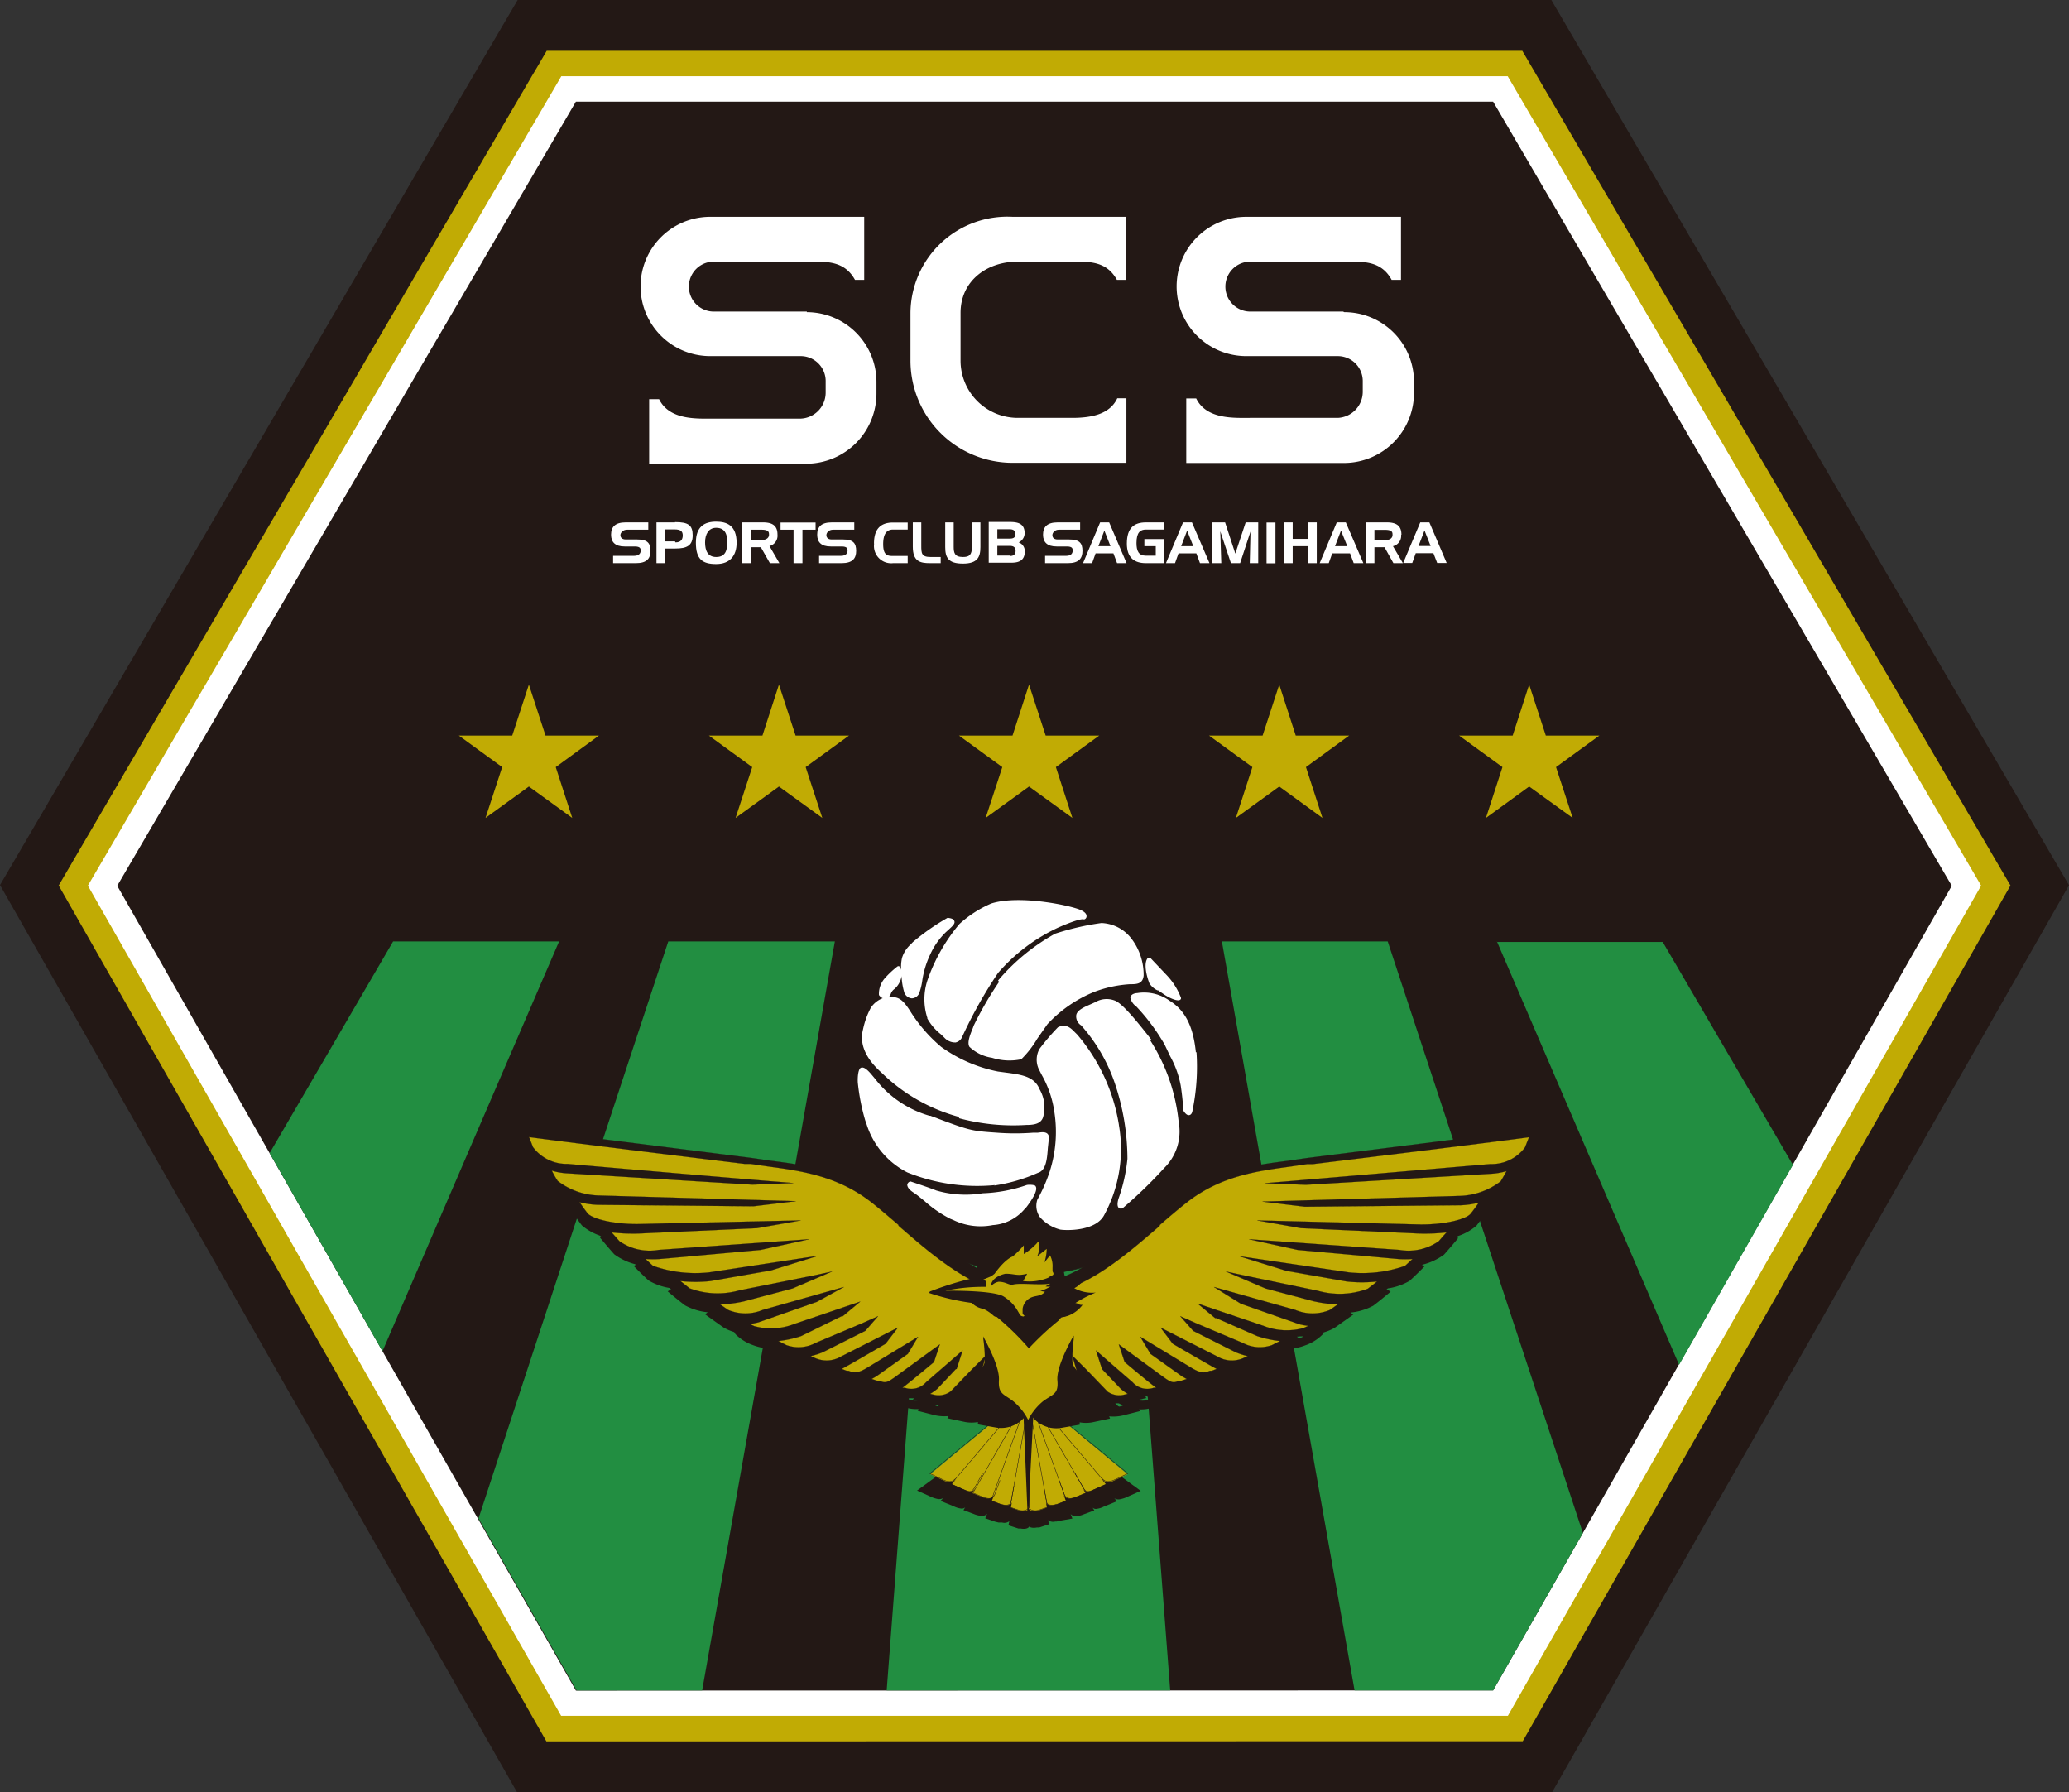
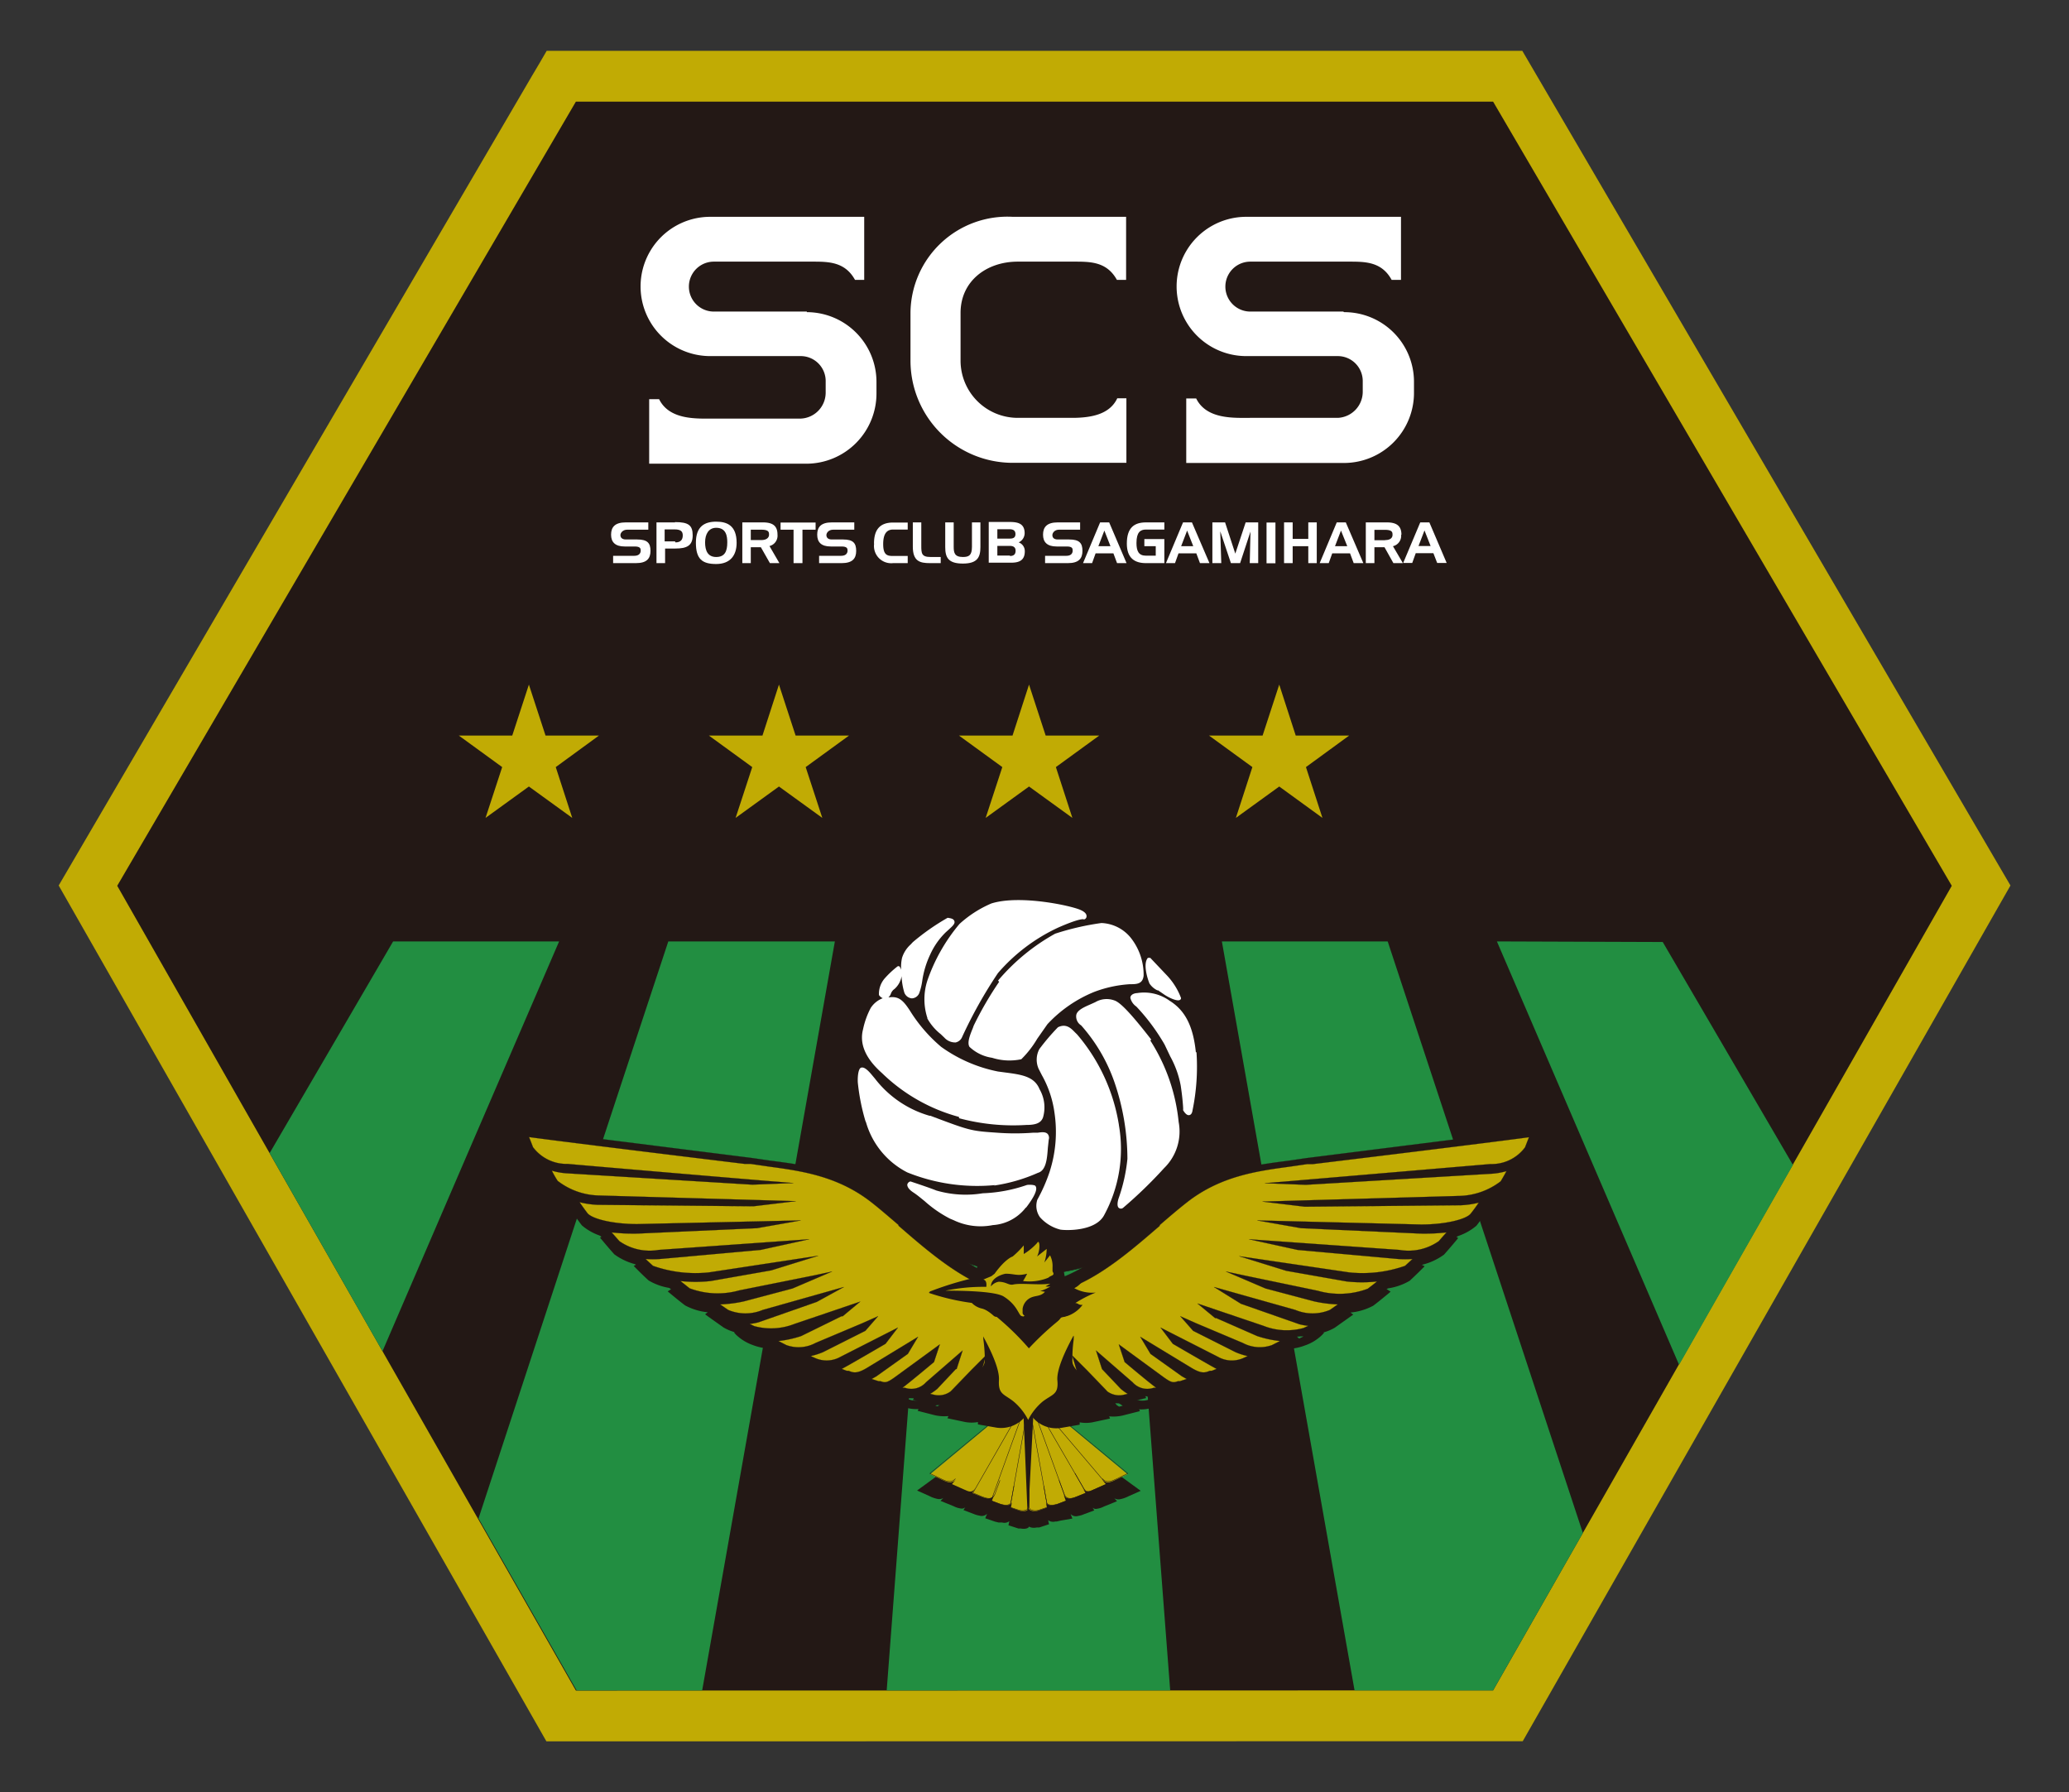
<svg xmlns="http://www.w3.org/2000/svg" viewBox="0 0 141.73 122.74">
  <rect x="0" y="0" width="141.73" height="122.74" fill="#333333" stroke="none" />
  <defs>
    <style>.cls-1{fill:#231815;}.cls-2{fill:#c1ab04;}.cls-3{fill:#fff;}.cls-4{fill:#228e41;}.cls-5,.cls-6,.cls-7,.cls-8,.cls-9{fill:none;stroke:#231815;}.cls-5{stroke-width:0.04px;}.cls-6{stroke-linecap:round;stroke-miterlimit:11;stroke-width:0.03px;}.cls-7{stroke-width:0.04px;}.cls-8{stroke-width:0.03px;}.cls-9{stroke-width:0.01px;}</style>
  </defs>
  <g id="マーク等">
-     <polyline class="cls-1" points="34.45 1.72 0 60.62 35.41 122.74 106.33 122.74 141.73 60.63 106.27 0 35.46 0 34.45 1.72" />
    <polyline class="cls-2" points="36.95 4.34 36.44 5.2 4.02 60.65 37.43 119.27 104.31 119.26 137.72 60.65 104.28 3.48 37.45 3.48 36.95 4.34" />
-     <polyline class="cls-3" points="37.95 6.08 6.02 60.66 38.44 117.52 103.29 117.52 135.71 60.66 103.28 5.22 38.45 5.22 37.95 6.08" />
    <polyline class="cls-1" points="133.7 60.67 102.28 6.96 39.45 6.96 8.03 60.67 39.45 115.79 102.28 115.78 133.7 60.67" />
    <polyline class="cls-2" points="70.49 46.89 71.63 50.38 75.3 50.38 72.33 52.54 73.46 56.02 70.49 53.87 67.52 56.02 68.66 52.54 65.69 50.38 69.36 50.38 70.49 46.89" />
    <polyline class="cls-2" points="53.36 46.89 54.5 50.38 58.16 50.38 55.19 52.54 56.33 56.02 53.36 53.87 50.39 56.02 51.53 52.54 48.56 50.38 52.23 50.38 53.36 46.89" />
    <polyline class="cls-2" points="36.23 46.89 37.37 50.38 41.03 50.38 38.07 52.54 39.2 56.02 36.23 53.87 33.26 56.02 34.4 52.54 31.43 50.38 35.09 50.38 36.23 46.89" />
    <polyline class="cls-2" points="87.63 46.89 86.49 50.38 82.82 50.38 85.79 52.54 84.66 56.02 87.63 53.87 90.59 56.02 89.46 52.54 92.42 50.38 88.76 50.38 87.63 46.89" />
-     <polyline class="cls-2" points="104.75 46.89 103.62 50.38 99.95 50.38 102.92 52.54 101.79 56.02 104.75 53.87 107.73 56.02 106.59 52.54 109.56 50.38 105.89 50.38 104.75 46.89" />
    <path class="cls-3" d="M72,74.8h-.77c-.29,0-.38-.15-.38-.3s.16-.37.46-.37h1.45v-.5H71.21c-.73,0-1,.32-1,.84s.29.81.93.81h.69c.38,0,.41.14.41.28s-.07.36-.45.36H70.35v.5h1.56c.74,0,1-.31,1-.84s-.21-.78-.9-.78" transform="translate(-28.35 -37.85)" />
    <path class="cls-3" d="M74.59,73.63H73.32v2.79h.59v-1h.71c.78,0,1.18-.2,1.18-.9s-.29-.91-1.21-.91m0,1.32h-.71v-.82h.68c.43,0,.56.14.56.41S75,75,74.62,75Z" transform="translate(-28.35 -37.85)" />
    <path class="cls-3" d="M77.41,73.58c-.79,0-1.39.32-1.39,1.44s.43,1.46,1.39,1.46,1.4-.59,1.4-1.45c0-1.19-.66-1.45-1.4-1.45m0,2.42c-.58,0-.76-.44-.76-1s.24-1,.76-1c.68,0,.76.56.76,1C78.17,75.61,78,76,77.41,76Z" transform="translate(-28.35 -37.85)" />
    <path class="cls-3" d="M81.61,74.47c0-.6-.32-.84-1-.84H79.2v2.79h.58V75.33h.69l.62,1.09h.65l-.68-1.17a.73.73,0,0,0,.55-.78m-1.11.37h-.72v-.71h.72c.53,0,.53.18.53.35S80.89,74.84,80.5,74.84Z" transform="translate(-28.35 -37.85)" />
    <polyline class="cls-3" points="53.47 36.28 54.36 36.28 54.36 38.57 54.97 38.57 54.97 36.28 55.87 36.28 55.87 35.79 53.47 35.79 53.47 36.28" />
    <path class="cls-3" d="M86.11,74.8h-.78c-.28,0-.37-.15-.37-.3s.15-.37.46-.37h1.45v-.5H85.33c-.74,0-1,.32-1,.84s.28.81.93.81H86c.38,0,.41.14.41.28s-.07.36-.45.36H84.46v.5H86c.74,0,1-.31,1-.84s-.21-.78-.89-.78" transform="translate(-28.35 -37.85)" />
    <path class="cls-3" d="M88.23,75.08a1.18,1.18,0,0,0,1.3,1.34h1v-.49h-1c-.39,0-.68-.05-.68-.81s.28-1,.68-1h1v-.48h-1c-1,0-1.31.6-1.31,1.45" transform="translate(-28.35 -37.85)" />
    <path class="cls-3" d="M91.46,75.16V73.63h-.58v1.66c0,1,.48,1.13,1.17,1.13h.74V76H92.1c-.63,0-.64-.25-.64-.8" transform="translate(-28.35 -37.85)" />
    <path class="cls-3" d="M94.93,75.3c0,.58-.2.7-.62.7-.57,0-.63-.29-.63-.7V73.63H93.1v1.69c0,.72.21,1.13,1.21,1.13s1.2-.44,1.2-1.13V73.63h-.58V75.3" transform="translate(-28.35 -37.85)" />
    <path class="cls-3" d="M98.13,75a.7.7,0,0,0,.41-.63c0-.72-.56-.76-1-.77H96.08v2.79h1.53c.53,0,.94-.14.94-.78a.63.63,0,0,0-.42-.61m-1.46-.9h.85q.39,0,.39.33c0,.25-.16.31-.39.31h-.85Zm.86,1.8h-.86v-.66h.86q.39,0,.39.33C97.92,75.87,97.73,75.93,97.53,75.93Z" transform="translate(-28.35 -37.85)" />
    <path class="cls-3" d="M101.58,74.8h-.77c-.29,0-.37-.15-.37-.3s.15-.37.45-.37h1.45v-.5H100.8c-.73,0-1,.32-1,.84s.29.81.93.81h.7c.38,0,.4.14.4.28s-.06.36-.44.36H99.94v.5h1.56c.74,0,1-.31,1-.84s-.21-.78-.9-.78" transform="translate(-28.35 -37.85)" />
    <path class="cls-3" d="M103.71,73.63l-1.17,2.79h.62l.24-.67h1.22l.25.67h.65l-1.19-2.79h-.62m-.12,1.63.41-1.07.42,1.07Z" transform="translate(-28.35 -37.85)" />
    <path class="cls-3" d="M105.54,75.08c0,1,.54,1.34,1.31,1.34h1.26V74.77h-1.37v.49h.78v.65h-.67c-.51,0-.65-.33-.65-.87,0-.74.27-.92.65-.92h1.26v-.49h-1.26c-.81,0-1.31.37-1.31,1.45" transform="translate(-28.35 -37.85)" />
    <path class="cls-3" d="M109.39,73.63l-1.17,2.79h.62l.24-.67h1.22l.25.67h.65L110,73.63h-.62m-.12,1.63.41-1.07.42,1.07Z" transform="translate(-28.35 -37.85)" />
    <polyline class="cls-3" points="84.62 37.92 83.92 35.78 83.05 35.78 83.05 38.57 83.66 38.57 83.59 36.39 84.32 38.57 84.95 38.57 85.66 36.41 85.61 38.57 86.19 38.57 86.19 35.78 85.33 35.78 84.62 37.92" />
    <rect class="cls-3" x="86.76" y="35.79" width="0.61" height="2.79" />
    <polyline class="cls-3" points="89.62 36.91 88.55 36.91 88.55 35.78 87.96 35.78 87.96 38.57 88.55 38.57 88.55 37.41 89.62 37.41 89.62 38.57 90.2 38.57 90.2 35.78 89.62 35.78 89.62 36.91" />
    <path class="cls-3" d="M119.92,73.63l-1.17,2.79h.62l.24-.67h1.22l.25.67h.66l-1.2-2.79h-.62m-.12,1.63.41-1.07.43,1.07Z" transform="translate(-28.35 -37.85)" />
    <path class="cls-3" d="M124.35,74.47c0-.6-.33-.84-1-.84h-1.44v2.79h.59V75.33h.69l.61,1.09h.65l-.68-1.16a.73.73,0,0,0,.56-.78m-1.11.37h-.72v-.71h.72c.52,0,.52.18.52.35S123.62,74.84,123.24,74.84Z" transform="translate(-28.35 -37.85)" />
    <path class="cls-3" d="M126.26,73.63h-.62l-1.17,2.78h.62l.24-.67h1.21l.26.67h.65l-1.19-2.79m-.74,1.63.41-1.07.42,1.07Z" transform="translate(-28.35 -37.85)" />
    <path class="cls-3" d="M83.62,59.19H77.25a1.71,1.71,0,1,1,0-3.42H84c1.09,0,2.23,0,2.92,1.25h.63V52.7H77a4.77,4.77,0,0,0,0,9.54h6.23A1.71,1.71,0,0,1,84.91,64v.74a1.78,1.78,0,0,1-1.7,1.78h-6c-1.1,0-3,.12-3.71-1.33h-.68v4.42H83.62a4.81,4.81,0,0,0,4.77-4.84V64a4.78,4.78,0,0,0-4.77-4.77" transform="translate(-28.35 -37.85)" />
    <path class="cls-3" d="M104.88,65.14c-.54,1.14-1.88,1.31-2.95,1.33H98.07a3.92,3.92,0,0,1-3.92-3.91V59.28c0-2.16,1.76-3.51,3.92-3.51h3.87c1.1,0,2.23,0,2.92,1.25h.63V52.7H97.72a6.64,6.64,0,0,0-7,6.57v3.28a7,7,0,0,0,7,7h4.4v0h3.39V65.13h-.63" transform="translate(-28.35 -37.85)" />
    <path class="cls-3" d="M120.35,59.19H114a1.71,1.71,0,1,1,0-3.42h6.77c1.09,0,2.23,0,2.91,1.25h.64V52.7h-10.6a4.77,4.77,0,0,0,0,9.54H120a1.71,1.71,0,0,1,1.7,1.71v.74a1.79,1.79,0,0,1-1.7,1.78h-6c-1.1,0-3,.12-3.71-1.33h-.68v4.42h10.83a4.8,4.8,0,0,0,4.77-4.84V64a4.77,4.77,0,0,0-4.77-4.77" transform="translate(-28.35 -37.85)" />
    <path class="cls-4" d="M55.28,102.33l-8.46,14.5,7.73,13.57q6.12-14.22,12.1-28.07H55.28" transform="translate(-28.35 -37.85)" />
    <path class="cls-4" d="M74.13,102.33q-6.42,19.41-13,39.52l6.72,11.78h8.6q4.65-26.22,9.09-51.3H74.13" transform="translate(-28.35 -37.85)" />
-     <path class="cls-4" d="M130.89,102.33l12.48,29,7.8-13.69-8.92-15.27H130.89" transform="translate(-28.35 -37.85)" />
+     <path class="cls-4" d="M130.89,102.33l12.48,29,7.8-13.69-8.92-15.27" transform="translate(-28.35 -37.85)" />
    <path class="cls-4" d="M112.05,102.33q4.44,25.08,9.09,51.3h9.49l6.15-10.78-13.37-40.52H112.05" transform="translate(-28.35 -37.85)" />
    <path class="cls-4" d="M93,102.33q-1.92,25.15-3.91,51.3h19.42q-2-26.22-3.92-51.3H93" transform="translate(-28.35 -37.85)" />
    <path class="cls-1" d="M112,112.6A12.95,12.95,0,1,1,99,99.23,13.16,13.16,0,0,1,112,112.6" transform="translate(-28.35 -37.85)" />
    <path class="cls-5" d="M112,112.6A12.95,12.95,0,1,1,99,99.23,13.16,13.16,0,0,1,112,112.6Z" transform="translate(-28.35 -37.85)" />
    <path class="cls-1" d="M110.78,109.9a5.5,5.5,0,0,0-1.2-3.24.66.66,0,0,0,.18-.49,4.77,4.77,0,0,0-1.09-1.89s-1.11-1.17-1.11-1.17l-.45-.19L107,103a4.05,4.05,0,0,0-.69-1.2,3.23,3.23,0,0,0-2.35-1.13h-.13l-.52.09a1.1,1.1,0,0,0,0-.18,1,1,0,0,0-.66-.84c-.65-.32-4.39-1.16-6.52-.49A10.14,10.14,0,0,0,94,100.49a1.21,1.21,0,0,0-.59-.25l-.19,0-.24.11a16.15,16.15,0,0,0-2.48,1.75l-.14.17a2.52,2.52,0,0,0-.71,1.1s0,.13,0,.28l-.11,0-1,.93a2.12,2.12,0,0,0-.49,1.43s0,0,0,.06v.08a2.14,2.14,0,0,0-.48.52,7,7,0,0,0-.59,1.61,2.47,2.47,0,0,0-.09.85,3.29,3.29,0,0,0,.42,1.36.42.42,0,0,0-.18,0c-.6.24-.56,1-.53,1.51a13.13,13.13,0,0,0,.55,2.79l0,.13a6.21,6.21,0,0,0,3,3.62.79.79,0,0,0-.15.35.33.33,0,0,0,0,.14,1.2,1.2,0,0,0,.63.87l.73.57a7.89,7.89,0,0,0,1.89,1.28l.23.1a4.88,4.88,0,0,0,2.86.39c.14.6.92.7,1.5.72l2.06-.07.09,0a.88.88,0,0,0,.48-.39,2.48,2.48,0,0,0,.39.1s2.69.31,3.54-1.25l.21-.41,0,0a.74.74,0,0,0,.88,0,31.57,31.57,0,0,0,2.91-2.82,4.13,4.13,0,0,0,1.21-3.4.49.49,0,0,0,.17,0,.79.79,0,0,0,.66-.72,15.69,15.69,0,0,0,.28-4.16" transform="translate(-28.35 -37.85)" />
    <path class="cls-1" d="M105.25,106.11a1.19,1.19,0,0,0-.32-.18l.39-.08a1.47,1.47,0,0,0-.06.14v.12" transform="translate(-28.35 -37.85)" />
    <path class="cls-1" d="M94.24,109.62a.54.54,0,0,0,.08.21l.05.07-.34-.19a.6.6,0,0,0,.21-.09" transform="translate(-28.35 -37.85)" />
    <path class="cls-1" d="M98.83,110.7a2.47,2.47,0,0,0,.13.48,3.75,3.75,0,0,0-.62-.2.84.84,0,0,0,.29-.12.94.94,0,0,0,.2-.16" transform="translate(-28.35 -37.85)" />
    <path class="cls-1" d="M100.09,114.87V115l-.06,0,.06-.07" transform="translate(-28.35 -37.85)" />
    <path class="cls-1" d="M101.55,107.66a.65.65,0,0,0-.21,0l.2-.15a.62.62,0,0,0,0,.19" transform="translate(-28.35 -37.85)" />
    <path class="cls-1" d="M91.2,106.94l-.1-.15a.86.86,0,0,1-.07-.1l.15,0v0a2.13,2.13,0,0,0,0,.27" transform="translate(-28.35 -37.85)" />
    <path class="cls-3" d="M91.87,107.6a3.59,3.59,0,0,0,.92,1.08l.25.24a1,1,0,0,0,.77.33.62.62,0,0,0,.45-.38,31.32,31.32,0,0,1,2.45-4.37,12.26,12.26,0,0,1,4.11-3.11c1.45-.64,1.72-.58,1.74-.58a.1.1,0,0,0,.09,0,.22.22,0,0,0,.13-.22c0-.14-.12-.28-.38-.4-.58-.29-4.17-1.08-6.14-.46h0a7.77,7.77,0,0,0-2.18,1.4A12.17,12.17,0,0,0,91.88,105a4.14,4.14,0,0,0,0,2.58" transform="translate(-28.35 -37.85)" />
    <path class="cls-3" d="M96.79,105.1a23.56,23.56,0,0,0-1.74,3l-.06.17c-.2.48-.4,1-.23,1.28a2.85,2.85,0,0,0,1.55.75,3.92,3.92,0,0,0,2,.1,6.78,6.78,0,0,0,1.09-1.4l.7-1a9,9,0,0,1,3.2-2.21,8.31,8.31,0,0,1,2.45-.53h0c.45,0,.88,0,.94-.59a4.08,4.08,0,0,0-.89-2.6,2.72,2.72,0,0,0-2-1h0a18.18,18.18,0,0,0-3.17.73,14,14,0,0,0-3.91,3.21" transform="translate(-28.35 -37.85)" />
    <path class="cls-3" d="M107.68,105.68l.38.26c.32.23.92.51,1.11.4a.13.13,0,0,0,.08-.14,4.62,4.62,0,0,0-1-1.58l-1.1-1.16a.16.16,0,0,0-.09,0,.11.11,0,0,0-.08,0c-.36.41,0,1.49.11,1.75a1.34,1.34,0,0,0,.54.47" transform="translate(-28.35 -37.85)" />
    <path class="cls-3" d="M110.27,109.94c-.18-1.79-.73-2.88-1.79-3.54a3,3,0,0,0-2.24-.53h0c-.1,0-.39.05-.45.26a.16.16,0,0,0,0,.1,1,1,0,0,0,.4.56,13.79,13.79,0,0,1,1.94,2.61l.38.8a6.64,6.64,0,0,1,.72,2c.1.66.14,1.13.16,1.41s0,.26,0,.27h0a.06.06,0,0,0,0,0c.05.09.22.37.41.35s.23-.25.24-.33a14.76,14.76,0,0,0,.27-4" transform="translate(-28.35 -37.85)" />
    <path class="cls-3" d="M107.21,109.05c-1.39-1.79-2.13-2.56-2.53-2.68a1.53,1.53,0,0,0-1.3.12l-.31.14c-.43.19-1,.42-1,.81a.72.72,0,0,0,.34.64,11.53,11.53,0,0,1,2.26,3.83,16.27,16.27,0,0,1,.91,5.31,11.52,11.52,0,0,1-.59,2.67c-.06.16-.16.56,0,.69a.23.23,0,0,0,.29,0,30.31,30.31,0,0,0,2.81-2.72l0,0a3.5,3.5,0,0,0,1-3.16,12.66,12.66,0,0,0-1.94-5.58" transform="translate(-28.35 -37.85)" />
    <path class="cls-3" d="M105,114.92a12.57,12.57,0,0,0-2.85-6.2l-.17-.17c-.28-.29-.61-.61-1.16-.34l0,0a15.08,15.08,0,0,0-1.27,1.49,1.54,1.54,0,0,0-.05,1.36l.22.43a7.2,7.2,0,0,1,.86,2.55,8.87,8.87,0,0,1-.33,4.07,11.4,11.4,0,0,1-.84,1.91,1.34,1.34,0,0,0,.18,1.2,2.78,2.78,0,0,0,1.4.85c.46.07,2.43.1,3-1a9.48,9.48,0,0,0,1-6.19" transform="translate(-28.35 -37.85)" />
    <path class="cls-3" d="M98.64,120.56c.87-1.14.7-1.39.64-1.48s-.49-.1-.61-.06h0a10.28,10.28,0,0,1-3,.56,7.18,7.18,0,0,1-3.18-.19c-.49-.2-1.68-.59-1.74-.61a.09.09,0,0,0-.07,0,.28.28,0,0,0-.18.21c0,.16.12.34.41.53s.48.36.77.59a8.27,8.27,0,0,0,1.75,1.21l.24.1a4.29,4.29,0,0,0,2.69.34,3.11,3.11,0,0,0,2.26-1.2" transform="translate(-28.35 -37.85)" />
    <path class="cls-3" d="M96.45,119.05a11.48,11.48,0,0,0,3-.87h0c.57-.16.63-1,.68-1.71l.06-.56a.42.42,0,0,0-.07-.39c-.16-.17-.44-.12-.68-.09l-.16,0-.14,0a16.54,16.54,0,0,1-2.51,0c-1.78-.12-1.84-.14-4.55-1.16l-.06,0a7.24,7.24,0,0,1-3.74-2.55l-.26-.31c-.31-.36-.52-.49-.69-.43s-.24.54-.22,1a14.19,14.19,0,0,0,.52,2.64l.05.12a5.58,5.58,0,0,0,2.82,3.41,12.81,12.81,0,0,0,6,.87" transform="translate(-28.35 -37.85)" />
    <path class="cls-3" d="M94.05,114.44a14.29,14.29,0,0,0,4.61.46c.62,0,1-.12,1.14-.52a2.48,2.48,0,0,0-.24-1.93c-.36-.89-1.26-1-2.4-1.15l-.45-.06a10,10,0,0,1-3.89-1.69,10.48,10.48,0,0,1-2.14-2.48c-.45-.69-.76-1-1.41-.91h-.06a.57.57,0,0,0,.17-.26.66.66,0,0,1,.24-.31,1.49,1.49,0,0,0,.49-.88,4.54,4.54,0,0,0,.19,1.13.61.61,0,0,0,.51.39.57.57,0,0,0,.51-.36,4.15,4.15,0,0,0,.2-.8,6.3,6.3,0,0,1,.54-1.82,5,5,0,0,1,1.08-1.55l.2-.18c.26-.24.44-.4.39-.57s-.23-.2-.41-.23a.1.1,0,0,0-.07,0,15.6,15.6,0,0,0-2.37,1.66l-.15.16a2.06,2.06,0,0,0-.59.92,3,3,0,0,0-.06.82.7.7,0,0,0-.11-.23.12.12,0,0,0-.15,0,6.39,6.39,0,0,0-.89.84,1.62,1.62,0,0,0-.37,1.11s0,0,0,0a.6.6,0,0,0,.26.22,1.71,1.71,0,0,0-.82.66,5.54,5.54,0,0,0-.53,1.47c-.26,1,.17,2,1.3,3a12.07,12.07,0,0,0,5.27,3" transform="translate(-28.35 -37.85)" />
    <path class="cls-1" d="M69.64,118.77c.32.48,1.67.92,3.24.86l10.1-.29-1.4.41L72.9,120a9.15,9.15,0,0,1-2-.14c.14.2.43.59.69.91a3.07,3.07,0,0,0,2.6.7l8.81-.72-1.46.52-7.29.59a4.11,4.11,0,0,1-1.25,0c.14.16.43.48.72.78a7,7,0,0,0,3.64.52l6.13-1.06-1.73.7-4.31.75c-1.14.19-3.59-.13-4.1-.66s-.83-.91-.83-.91l.28-.17a4.45,4.45,0,0,1-1.59-.78c-.38-.45-.8-1-.8-1l.28-.15a3.93,3.93,0,0,1-1.5-.86c-.35-.52-.72-1.17-.73-1.17l.43-.18s.37.65.71,1.16" transform="translate(-28.35 -37.85)" />
    <path class="cls-6" d="M69.64,118.77c.32.48,1.67.92,3.24.86l10.1-.29-1.4.41L72.9,120a9.15,9.15,0,0,1-2-.14c.14.2.43.59.69.91a3.07,3.07,0,0,0,2.6.7l8.81-.72-1.46.52-7.29.59a4.11,4.11,0,0,1-1.25,0c.14.16.43.48.72.78a7,7,0,0,0,3.64.52l6.13-1.06-1.73.7-4.31.75c-1.14.19-3.59-.13-4.1-.66s-.83-.91-.83-.91l.28-.17a4.45,4.45,0,0,1-1.59-.78c-.38-.45-.8-1-.8-1l.28-.15a3.93,3.93,0,0,1-1.5-.86c-.35-.52-.72-1.17-.73-1.17l.43-.18S69.3,118.26,69.64,118.77Z" transform="translate(-28.35 -37.85)" />
    <path class="cls-1" d="M99.19,134.76l.09-.35,1.46-1.41-1,.69.65-.9-.79.82.46-1-.6.93.27-1.11L99,134.23l.39-2-.66-.21,0,2.31-.15-.15h0l-.4-2.12.08,1.23-.42-1.16.28,1.2-.61-1.12.46,1.15-.78-1,.65,1.1-1-1,1.44,1.83,0,.46-7.11,5.19.83.37a2.13,2.13,0,0,0,.55.2.56.56,0,0,0,.42-.06l-.19.2.91.37a1.46,1.46,0,0,0,.48.15.35.35,0,0,0,.3-.08l-.12.19.69.26a1.77,1.77,0,0,0,.41.12.52.52,0,0,0,.52-.13l-.13.31.67.23.25.06H97a.56.56,0,0,0,.49-.09l-.06.28.68.22.15,0c.3.06.6,0,.61-.21" transform="translate(-28.35 -37.85)" />
    <path class="cls-2" d="M98.46,133.52l-6.38,5.3s.45.23.75.36.66.37,1,0l-.27.32.81.36c.32.14.56.29.79-.09l-.21.34.63.25c.26.11.72.28.89-.19l-.17.47.6.23c.2.07.71.17.77-.15l-.07.39.6.21c.31.09.65,0,.66-.2" transform="translate(-28.35 -37.85)" />
    <line class="cls-7" x1="70.48" y1="103.28" x2="70.45" y2="102.12" />
    <path class="cls-8" d="M100.52,131.77l-8.47,7,.75.36c.29.13.66.36,1,0" transform="translate(-28.35 -37.85)" />
-     <path class="cls-8" d="M100.24,131.57,93.5,139.5l.81.36c.32.13.56.29.79-.1l.56-1" transform="translate(-28.35 -37.85)" />
    <path class="cls-8" d="M100,131.38l-5,8.72.62.26c.27.1.72.28.89-.19l.34-.93" transform="translate(-28.35 -37.85)" />
    <path class="cls-8" d="M99.65,131.2l-3.41,9.44.6.22c.2.07.71.18.77-.14l.2-1.09" transform="translate(-28.35 -37.85)" />
    <path class="cls-8" d="M99.35,131l-1.81,10.08.6.2c.31.1.65,0,.66-.19l0-1.15-.07-9.13" transform="translate(-28.35 -37.85)" />
    <path class="cls-1" d="M98.46,134.76l-.09-.35L96.91,133l1,.69-.64-.9.79.82-.47-1,.61.93-.28-1.11.74,1.82-.4-2,.67-.21,0,2.31.15-.15h0l.4-2.12-.08,1.23.42-1.16-.27,1.2.6-1.12-.46,1.15.79-1-.66,1.1,1-1-1.45,1.83,0,.46,7.12,5.19-.83.37a2.2,2.2,0,0,1-.56.2.57.57,0,0,1-.42-.06l.19.2-.91.37a1.41,1.41,0,0,1-.47.15.33.33,0,0,1-.3-.08l.12.19-.7.26a1.52,1.52,0,0,1-.41.12.5.5,0,0,1-.51-.13l.12.31L101,142l-.26.06h-.1a.56.56,0,0,1-.49-.09l.06.28-.67.22-.16,0c-.3.06-.6,0-.61-.21" transform="translate(-28.35 -37.85)" />
    <path class="cls-2" d="M99.2,133.52l6.38,5.3-.75.36c-.3.14-.67.37-1,0l.27.32-.81.36c-.31.14-.56.29-.78-.09l.2.34-.63.25c-.26.11-.72.28-.89-.19l.17.47-.59.23c-.2.07-.72.17-.77-.15l.06.39-.6.21c-.3.09-.65,0-.65-.2" transform="translate(-28.35 -37.85)" />
    <line class="cls-7" x1="70.48" y1="103.28" x2="70.5" y2="102.12" />
    <path class="cls-8" d="M97.13,131.77l8.47,7-.74.36c-.3.13-.67.36-1,0" transform="translate(-28.35 -37.85)" />
    <path class="cls-8" d="M97.41,131.57l6.74,7.93-.81.36c-.31.13-.56.29-.78-.1l-.57-1" transform="translate(-28.35 -37.85)" />
    <path class="cls-8" d="M97.7,131.38l5.06,8.72-.63.26c-.26.1-.72.28-.89-.19l-.34-.93" transform="translate(-28.35 -37.85)" />
    <path class="cls-8" d="M98,131.2l3.41,9.44-.59.22c-.2.07-.72.18-.78-.14l-.19-1.09" transform="translate(-28.35 -37.85)" />
    <path class="cls-8" d="M98.3,131l1.81,10.08-.6.2c-.3.1-.65,0-.66-.19l0-1.15.07-9.13" transform="translate(-28.35 -37.85)" />
    <path class="cls-1" d="M95.88,132.76l.36-1.34-1,1.05-1.31,1.39-.1.1a1.34,1.34,0,0,1-1.14.24l-.26-.07a2.49,2.49,0,0,0,.47-.35l1.29-1.38,0,0,.41-1.29-2.5,2.21a1.36,1.36,0,0,1-1.46.39l-.16,0c.44-.32,2.16-1.8,2.16-1.8l.41-1.23L90,132.87c-.58.43-.7.39-1,.29l-.13,0-.46-.16.32-.18,2.16-1.57.7-1.19-3.5,2.17c-.7.43-.94.33-1.27.2l-.13,0-.33-.13c.39-.2,3-1.76,3-1.76l.85-1.12-3.94,2a1.86,1.86,0,0,1-1.71.11l-.33-.15a5.52,5.52,0,0,0,.84-.28l2.9-1.49.88-1-1.08.5-3.2,1.36a2.38,2.38,0,0,1-2,.16h0l-.55-.28a6.45,6.45,0,0,0,1.56-.36l2.8-1.25.08,0,1.21-1-4.52,1.55a4.28,4.28,0,0,1-2.74.16c-.13,0-.23-.11-.32-.15a4.55,4.55,0,0,0,.6-.12l4-1.42,1.82-1.07L81,128.19c-1.5.41-2.15.14-2.36,0l-.55-.37a9.82,9.82,0,0,0,1.63-.22l3.32-.9,2.71-1.18-1.2.26-5.1,1.09a5.31,5.31,0,0,1-3.41-.15l-.64-.5a9.51,9.51,0,0,0,2.08,0l4.15-.74,3.21-1-7.53,1.13a8.75,8.75,0,0,1-3.83-.45l-.5-.48a5.48,5.48,0,0,0,1,0l6.88-.63,3.33-.74L73.81,124a3.54,3.54,0,0,1-2.69-.61l-.54-.6a15.48,15.48,0,0,0,1.8.07l8.17-.37,3-.54-11.22.28c-1.65.05-3.09-.35-3.41-.76-.19-.25-.4-.55-.55-.76a6.08,6.08,0,0,0,1.25.18l10.67.11,2.9-.36-13.54-.4a4.76,4.76,0,0,1-2.78-1c-.13-.21-.28-.49-.4-.71a4.8,4.8,0,0,0,1,.18l12.73.8,2.81-.12-1.23-.1L67.59,118.1a2.85,2.85,0,0,1-2.38-1.17s-.16-.43-.27-.7c1.6.22,6.8.88,14.79,1.87l.4.05,1.24.18c2.2.31,4.7.65,7,2.48.59.47,1.22,1,1.88,1.6l0,0c2.58,2.28,5.5,4.86,8.7,4.86h.16v-.66H99c-2.83,0-5.62-2.46-8.08-4.63l-.08-.07c-.7-.62-1.26-1.11-1.88-1.6-3.18-2.53-4-2.19-7.44-2.66l-1.24-.18-15.86-2-.67-.09.09.21.59,1.52a3.29,3.29,0,0,0,1.26,1.07l-.24.07.06.14s.36.7.63,1.15a3.1,3.1,0,0,0,1.43.9l-.24.08.08.12s.41.64.8,1.14a3.83,3.83,0,0,0,1.42.76l-.18.08.12.14c.41.49.69.81.86,1a4.19,4.19,0,0,0,1.52.7,1.65,1.65,0,0,0-.19.1l.11.11c.11.11.5.51.91.88a4,4,0,0,0,1.63.54l-.32.21.19.16c.22.18.64.53,1,.8a4.1,4.1,0,0,0,1.55.47l-.18.14.26.19,1,.71a3.26,3.26,0,0,0,.79.33l-.08,0,.14.16a3.24,3.24,0,0,0,1.17.72,3.75,3.75,0,0,0,1,.23l-.22.21.19.12,1.08.58a2.94,2.94,0,0,0,.94.24l-.13.16,1.22.56a3.64,3.64,0,0,0,1,.26l-.09.12,1.3.52.11,0a2.8,2.8,0,0,0,.72.19l0,.05.23.09,1.21.42.11,0a3.75,3.75,0,0,0,.54.15v0l1.19.36a2.61,2.61,0,0,0,.94.12l-.06.12,1.17.3a3,3,0,0,0,.94.06l-.07.15,1.23.26a2.48,2.48,0,0,0,.86,0l0,.16,1.26.22a2.12,2.12,0,0,0,2-.79l1.23-2-.92-.31-1.24,2a1,1,0,0,1-.86.36l-.37-.06a1.21,1.21,0,0,0,.2-.19l1-1.73.31-1.4-2.16,2.75a1.31,1.31,0,0,1-1,.26l-.3-.06a1.37,1.37,0,0,0,.22-.19l1.24-1.64" transform="translate(-28.35 -37.85)" />
    <path class="cls-2" d="M98.65,126.34c-3.84,0-8.23-4.59-11.09-6.82-2.66-1.71-5.51-1.8-7.71-2.16l-15.86-2,.47,1.19a3.27,3.27,0,0,0,2.73,1.37l-1.65-.13s.35.67.62,1.11a5.1,5.1,0,0,0,3.14,1.13l-1.87,0s.41.61.79,1.1,1.92,1,3.79.9l-2.46,0s.45.55.87,1a4,4,0,0,0,3.08.74l-1.65.14s.44.45.9.86a8.86,8.86,0,0,0,4.24.54l-2.7.29s.54.46,1,.78a5.72,5.72,0,0,0,3.91.24l-2.35.49s.58.42,1.07.74a3.68,3.68,0,0,0,2.87.06l-1.93.53a3,3,0,0,0,1,.59,4.91,4.91,0,0,0,3.2-.15h0l-2.14.74s.57.31,1.06.54a3.1,3.1,0,0,0,2.52-.13l-1.5.62,1,.45a2.51,2.51,0,0,0,2.25-.13l-1.15.59s.64.26,1.07.41a1.75,1.75,0,0,0,1.94-.19l-.93.56,1.2.41c.46.14.77.33,1.67-.31l-.8.58.94.27a1.94,1.94,0,0,0,2-.48l-.9.78.92.23a2,2,0,0,0,1.71-.37l-.61.62,1,.2a1.86,1.86,0,0,0,1.54-.43l-.5.63,1,.17a1.52,1.52,0,0,0,1.42-.57l1.13-1.8" transform="translate(-28.35 -37.85)" />
    <path class="cls-1" d="M95.52,132l.37-1.32-1,1-1.32,1.37-.1.1a1.36,1.36,0,0,1-1.14.23l-.26-.06a4.71,4.71,0,0,0,.48-.34l1.28-1.36.05,0,.41-1.27-2.51,2.18a1.34,1.34,0,0,1-1.45.37l-.16,0c.43-.31,2.16-1.76,2.16-1.76l.4-1.21-3.07,2.24c-.58.42-.69.39-1,.28l-.13,0-.47-.15.32-.18,2.16-1.54.7-1.17-3.5,2.13c-.7.42-.94.33-1.26.2l-.13,0-.34-.13c.4-.2,3-1.72,3-1.72l.85-1.11-3.93,2a1.93,1.93,0,0,1-1.71.1l-.34-.15a4.9,4.9,0,0,0,.85-.27l2.9-1.46.87-1-1.08.48-3.2,1.35a2.45,2.45,0,0,1-2,.15h0l-.55-.28a7.59,7.59,0,0,0,1.56-.34L86,128l.08,0,1.2-1-4.51,1.53a4.36,4.36,0,0,1-2.75.15l-.32-.15a4.21,4.21,0,0,0,.6-.11l4-1.4L86.16,126l-5.56,1.57a3.06,3.06,0,0,1-2.37,0l-.55-.38a8.77,8.77,0,0,0,1.64-.21l3.32-.88,2.71-1.16-1.21.26L79,126.23a5.48,5.48,0,0,1-3.41-.14l-.63-.5a9.48,9.48,0,0,0,2.07,0l4.15-.73,3.22-1L76.91,125a8.73,8.73,0,0,1-3.83-.45l-.51-.47a6.48,6.48,0,0,0,1,0l6.88-.62,3.33-.73-10.31.73a3.61,3.61,0,0,1-2.69-.6l-.53-.6a13.48,13.48,0,0,0,1.79.08l8.17-.37,3-.53L72,121.69c-1.65,0-3.09-.35-3.41-.75-.19-.25-.39-.53-.54-.75a6,6,0,0,0,1.24.18l10.67.1,2.91-.35-13.55-.39a4.78,4.78,0,0,1-2.77-1,7,7,0,0,1-.4-.7,4.59,4.59,0,0,0,1,.18l12.74.78,2.81-.11-1.23-.1c-.16,0-14.11-1.19-14.22-1.21a2.87,2.87,0,0,1-2.39-1.15s-.16-.42-.27-.69c1.61.22,6.81.87,14.79,1.84l.4,0,1.24.18c2.21.3,4.7.64,7,2.43.59.46,1.21,1,1.88,1.57l0,.05c2.57,2.23,5.5,4.76,8.7,4.76h.15l.2-.78h-.16c-2.83,0-5.62-2.42-8.08-4.55l-.09-.08c-.66-.57-1-.7-1.55-1.16-2.49-1.94-5.75-2.36-8-2.65l-1.24-.18-15.86-2-.66-.09h.08l.59,1.49a3.29,3.29,0,0,0,1.27,1l-.24.07.06.13s.35.69.63,1.14a3.14,3.14,0,0,0,1.42.88L67,120l.07.12s.42.62.8,1.11a3.68,3.68,0,0,0,1.42.75l-.18.09.12.13c.41.49.69.79.86,1a4.45,4.45,0,0,0,1.52.69l-.19.1.11.1c.11.12.51.5.92.86a3.8,3.8,0,0,0,1.62.54l-.32.2.19.16,1,.79a4.15,4.15,0,0,0,1.56.46l-.19.14.27.18,1,.7a3.2,3.2,0,0,0,.8.33.27.27,0,0,0-.08,0l.14.15a3.19,3.19,0,0,0,1.17.71,3.61,3.61,0,0,0,1,.22l-.22.21.19.12s.62.34,1.09.57a2.86,2.86,0,0,0,.94.23l-.14.16,1.22.55a3.28,3.28,0,0,0,1,.25l-.1.13,1.3.51.12,0a2.69,2.69,0,0,0,.72.19l0,.05.23.09,1.22.41.11,0a5.31,5.31,0,0,0,.53.14v0l1.2.35a2.75,2.75,0,0,0,.93.12.59.59,0,0,1-.06.12l1.18.29a2.91,2.91,0,0,0,.93.06l-.06.15,1.22.25a2.26,2.26,0,0,0,.86,0,1.66,1.66,0,0,1,0,.16l1.27.22a2.14,2.14,0,0,0,2-.78l1.24-2-.53-1.05-1.63,2.72a1,1,0,0,1-.87.35l-.36-.06a1.66,1.66,0,0,0,.19-.18l1-1.71.32-1.37-2.16,2.7a1.34,1.34,0,0,1-1,.26l-.3-.06a2.11,2.11,0,0,0,.23-.19L95.52,132" transform="translate(-28.35 -37.85)" />
    <path class="cls-9" d="M95.52,132l.37-1.32-1,1-1.32,1.37-.1.1a1.36,1.36,0,0,1-1.14.23l-.26-.06a4.71,4.71,0,0,0,.48-.34l1.28-1.36.05,0,.41-1.27-2.51,2.18a1.34,1.34,0,0,1-1.45.37l-.16,0c.43-.31,2.16-1.76,2.16-1.76l.4-1.21-3.07,2.24c-.58.42-.69.39-1,.28l-.13,0-.47-.15.32-.18,2.16-1.54.7-1.17-3.5,2.13c-.7.42-.94.33-1.26.2l-.13,0-.34-.13c.4-.2,3-1.72,3-1.72l.85-1.11-3.93,2a1.93,1.93,0,0,1-1.71.1l-.34-.15a4.9,4.9,0,0,0,.85-.27l2.9-1.46.87-1-1.08.48-3.2,1.35a2.45,2.45,0,0,1-2,.15h0l-.55-.28a7.59,7.59,0,0,0,1.56-.34L86,128l.08,0,1.2-1-4.51,1.53a4.36,4.36,0,0,1-2.75.15l-.32-.15a4.21,4.21,0,0,0,.6-.11l4-1.4L86.16,126l-5.56,1.57a3.06,3.06,0,0,1-2.37,0l-.55-.38a8.77,8.77,0,0,0,1.64-.21l3.32-.88,2.71-1.16-1.21.26L79,126.23a5.48,5.48,0,0,1-3.41-.14l-.63-.5a9.48,9.48,0,0,0,2.07,0l4.15-.73,3.22-1L76.91,125a8.73,8.73,0,0,1-3.83-.45l-.51-.47a6.48,6.48,0,0,0,1,0l6.88-.62,3.33-.73-10.31.73a3.61,3.61,0,0,1-2.69-.6l-.53-.6a13.48,13.48,0,0,0,1.79.08l8.17-.37,3-.53L72,121.69c-1.65,0-3.09-.35-3.41-.75-.19-.25-.39-.53-.54-.75a6,6,0,0,0,1.24.18l10.67.1,2.91-.35-13.55-.39a4.78,4.78,0,0,1-2.77-1,7,7,0,0,1-.4-.7,4.59,4.59,0,0,0,1,.18l12.74.78,2.81-.11-1.23-.1c-.16,0-14.11-1.19-14.22-1.21a2.87,2.87,0,0,1-2.39-1.15s-.16-.42-.27-.69c1.61.22,6.81.87,14.79,1.84l.4,0,1.24.18c2.21.3,4.7.64,7,2.43.59.46,1.21,1,1.88,1.57l0,.05c2.57,2.23,5.5,4.76,8.7,4.76h.15l.2-.78h-.16c-2.83,0-5.62-2.42-8.08-4.55l-.09-.08c-.66-.57-1-.7-1.55-1.16-2.49-1.94-5.75-2.36-8-2.65l-1.24-.18-15.86-2-.66-.09h.08l.59,1.49a3.29,3.29,0,0,0,1.27,1l-.24.07.06.13s.35.69.63,1.14a3.14,3.14,0,0,0,1.42.88L67,120l.07.12s.42.62.8,1.11a3.68,3.68,0,0,0,1.42.75l-.18.09.12.13c.41.49.69.79.86,1a4.45,4.45,0,0,0,1.52.69l-.19.1.11.1c.11.12.51.5.92.86a3.8,3.8,0,0,0,1.62.54l-.32.2.19.16,1,.79a4.15,4.15,0,0,0,1.56.46l-.19.14.27.18,1,.7a3.2,3.2,0,0,0,.8.33.27.27,0,0,0-.08,0l.14.15a3.19,3.19,0,0,0,1.17.71,3.61,3.61,0,0,0,1,.22l-.22.21.19.12s.62.34,1.09.57a2.86,2.86,0,0,0,.94.23l-.14.16,1.22.55a3.28,3.28,0,0,0,1,.25l-.1.13,1.3.51.12,0a2.69,2.69,0,0,0,.72.19l0,.05.23.09,1.22.41.11,0a5.31,5.31,0,0,0,.53.14v0l1.2.35a2.75,2.75,0,0,0,.93.12.59.59,0,0,1-.06.12l1.18.29a2.91,2.91,0,0,0,.93.06l-.06.15,1.22.25a2.26,2.26,0,0,0,.86,0,1.66,1.66,0,0,1,0,.16l1.27.22a2.14,2.14,0,0,0,2-.78l1.24-2-.53-1.05-1.63,2.72a1,1,0,0,1-.87.35l-.36-.06a1.66,1.66,0,0,0,.19-.18l1-1.71.32-1.37-2.16,2.7a1.34,1.34,0,0,1-1,.26l-.3-.06a2.11,2.11,0,0,0,.23-.19Z" transform="translate(-28.35 -37.85)" />
    <path class="cls-1" d="M101.8,132.76c0-.15-.36-1.34-.36-1.34l1,1.05,1.32,1.39.1.1a1.34,1.34,0,0,0,1.14.24l.26-.07a2.92,2.92,0,0,1-.48-.35l-1.28-1.38,0,0-.41-1.29,2.51,2.21a1.34,1.34,0,0,0,1.45.39l.16,0c-.43-.32-2.16-1.8-2.16-1.8l-.4-1.23,3.07,2.28c.58.43.69.39,1,.29l.13,0,.47-.16a2.58,2.58,0,0,1-.32-.18l-2.16-1.57-.7-1.19,3.5,2.17c.7.43.94.33,1.26.2l.13,0,.33-.13c-.39-.2-3-1.76-3-1.76l-.85-1.12,3.93,2a1.87,1.87,0,0,0,1.71.11l.34-.15a6,6,0,0,1-.85-.28l-2.9-1.49-.87-1,1.08.5,3.2,1.36a2.38,2.38,0,0,0,2,.16h0l.55-.28a6.67,6.67,0,0,1-1.56-.36l-2.8-1.25-.07,0-1.21-1,4.51,1.55a4.31,4.31,0,0,0,2.75.16l.32-.15a4.25,4.25,0,0,1-.6-.12l-4-1.42-1.82-1.07,5.56,1.6c1.5.41,2.16.14,2.37,0l.55-.37a9.79,9.79,0,0,1-1.64-.22l-3.32-.9L112,125.52l1.21.26,5.1,1.09a5.31,5.31,0,0,0,3.41-.15l.63-.5a9.42,9.42,0,0,1-2.07,0l-4.15-.74-3.22-1,7.54,1.13a8.7,8.7,0,0,0,3.82-.45l.51-.48a5.46,5.46,0,0,1-1,0l-6.88-.63-3.33-.74,10.31.74a3.54,3.54,0,0,0,2.69-.61l.53-.6a15.31,15.31,0,0,1-1.79.07l-8.17-.37-3-.54,11.23.28c1.65.05,3.09-.35,3.41-.76.19-.25.39-.55.54-.76a6,6,0,0,1-1.24.18l-10.67.11-2.91-.36,13.55-.4a4.76,4.76,0,0,0,2.78-1c.13-.21.27-.49.4-.71a4.8,4.8,0,0,1-1,.18l-12.73.8-2.82-.12,1.23-.1c.16,0,14.11-1.21,14.22-1.23a2.87,2.87,0,0,0,2.39-1.17s.16-.43.27-.7c-1.61.22-6.81.88-14.79,1.87l-.4.05-1.24.18c-2.21.31-4.7.65-7,2.48-.59.47-1.22,1-1.88,1.6l0,0c-2.58,2.28-5.49,4.86-8.7,4.86h-.15v-.66h.15c2.83,0,5.62-2.46,8.08-4.63l.09-.07c.7-.62,1.26-1.11,1.88-1.6,3.18-2.53,4-2.19,7.44-2.66l1.24-.18,15.86-2,.66-.09-.08.21-.59,1.52A3.33,3.33,0,0,1,132,118.2l.25.07-.07.14s-.35.7-.63,1.15a3.05,3.05,0,0,1-1.42.9l.23.08-.07.12s-.41.64-.8,1.14a3.83,3.83,0,0,1-1.42.76l.17.08-.11.14c-.41.49-.69.81-.86,1a4.19,4.19,0,0,1-1.52.7l.19.1-.11.11c-.11.11-.51.51-.91.88a4.06,4.06,0,0,1-1.63.54l.32.21-.19.16c-.22.18-.64.53-1,.8a4.15,4.15,0,0,1-1.56.47l.19.14-.27.19-1,.71a3.2,3.2,0,0,1-.8.33l.08,0-.14.16a3.12,3.12,0,0,1-1.17.72,3.59,3.59,0,0,1-1,.23l.22.21-.19.12s-.62.34-1.09.58a2.79,2.79,0,0,1-.94.24l.14.16-1.23.56a3.47,3.47,0,0,1-1,.26l.09.12-1.3.52-.11,0a2.88,2.88,0,0,1-.73.19l0,.05-.23.09s-.75.27-1.22.42l-.11,0a3.43,3.43,0,0,1-.54.15l0,0-1.2.36a2.55,2.55,0,0,1-.93.12l.06.12-1.18.3a2.89,2.89,0,0,1-.93.06l.06.15-1.22.26a2.48,2.48,0,0,1-.86,0l0,.16-1.27.22a2.1,2.1,0,0,1-2-.79l-.81-1.33.5-1,1.23,2a1,1,0,0,0,.87.36l.37-.06a.91.91,0,0,1-.2-.19l-1-1.73-.31-1.4,2.15,2.75a1.35,1.35,0,0,0,1,.26l.3-.06a1.45,1.45,0,0,1-.23-.19l-1.23-1.64" transform="translate(-28.35 -37.85)" />
    <path class="cls-2" d="M98.84,132.24,100,134a1.51,1.51,0,0,0,1.42.57l1-.17-.5-.63a1.85,1.85,0,0,0,1.54.43l1-.2-.6-.62a2,2,0,0,0,1.71.37l.92-.23-.91-.78a2,2,0,0,0,2,.48l.94-.27-.8-.58c.9.64,1.21.45,1.67.31l1.19-.41-.93-.56a1.77,1.77,0,0,0,2,.19c.42-.15,1.06-.41,1.06-.41l-1.15-.59a2.51,2.51,0,0,0,2.25.13l1-.45-1.5-.62a3.11,3.11,0,0,0,2.52.13c.48-.23,1-.54,1-.54l-2.13-.74h0a4.88,4.88,0,0,0,3.19.15,3,3,0,0,0,1-.59l-1.93-.53a3.69,3.69,0,0,0,2.87-.06c.48-.32,1.07-.74,1.07-.74l-2.35-.49a5.72,5.72,0,0,0,3.91-.24c.44-.32,1-.78,1-.78l-2.7-.29a8.86,8.86,0,0,0,4.24-.54c.45-.41.9-.86.9-.86l-1.66-.14a4,4,0,0,0,3.09-.74c.41-.42.87-1,.87-1l-2.46,0c1.86.06,3.41-.42,3.79-.9s.78-1.1.78-1.1l-1.86,0a5.13,5.13,0,0,0,3.14-1.13c.27-.44.61-1.11.61-1.11l-1.64.13a3.23,3.23,0,0,0,2.72-1.37l.48-1.19-15.86,2c-2.2.36-5,.45-7.71,2.16-2.87,2.23-7.25,6.82-11.09,6.82" transform="translate(-28.35 -37.85)" />
    <path class="cls-1" d="M102.16,132c0-.15-.37-1.32-.37-1.32l1,1,1.32,1.37.09.1a1.37,1.37,0,0,0,1.14.23l.26-.06a3.72,3.72,0,0,1-.47-.34l-1.29-1.36,0,0-.41-1.27,2.51,2.18a1.34,1.34,0,0,0,1.45.37l.16,0c-.44-.31-2.16-1.76-2.16-1.76l-.4-1.21,3.06,2.24c.58.42.69.39,1,.28l.13,0,.46-.15-.32-.18-2.16-1.54-.7-1.17,3.51,2.13c.7.42.93.33,1.26.2l.13,0,.33-.13c-.39-.2-3-1.72-3-1.72l-.84-1.11,3.93,2a1.92,1.92,0,0,0,1.71.1l.33-.15a4.55,4.55,0,0,1-.84-.27l-2.9-1.46-.88-1,1.08.48,3.2,1.35a2.47,2.47,0,0,0,2,.15h0l.55-.28a7.59,7.59,0,0,1-1.56-.34l-2.8-1.23-.08,0-1.21-1,4.52,1.53a4.33,4.33,0,0,0,2.74.15l.33-.15a4.34,4.34,0,0,1-.61-.11l-4-1.4L111.51,126l5.57,1.57a3.06,3.06,0,0,0,2.37,0l.54-.38a8.77,8.77,0,0,1-1.63-.21l-3.32-.88-2.71-1.16,1.21.26,5.09,1.06a5.46,5.46,0,0,0,3.41-.14c.21-.16.45-.34.64-.5a9.58,9.58,0,0,1-2.08,0l-4.14-.73-3.22-1,7.53,1.11a8.75,8.75,0,0,0,3.83-.45l.51-.47a6.62,6.62,0,0,1-1,0l-6.87-.62-3.33-.73,10.3.73a3.62,3.62,0,0,0,2.7-.6s.3-.35.53-.6a13.55,13.55,0,0,1-1.8.08l-8.17-.37-3-.53,11.23.28c1.64,0,3.09-.35,3.4-.75.2-.25.4-.53.55-.75a6,6,0,0,1-1.25.18l-10.67.1-2.9-.35,13.54-.39a4.84,4.84,0,0,0,2.78-1c.13-.21.28-.48.4-.7a4.57,4.57,0,0,1-1,.18L117.8,119l-2.81-.11,1.23-.1,14.22-1.21a2.84,2.84,0,0,0,2.38-1.15s.16-.42.27-.69c-1.6.22-6.8.87-14.79,1.84l-.39,0-1.24.18c-2.21.3-4.71.64-7,2.43-.59.46-1.22,1-1.88,1.57l0,.05c-2.58,2.23-5.5,4.76-8.7,4.76h-.16l-.19-.78h.16c2.83,0,5.62-2.42,8.08-4.55l.08-.08c.66-.57,1-.7,1.56-1.16,2.48-1.94,5.75-2.36,8-2.65l1.23-.18,15.86-2,.67-.09h-.08l-.59,1.49a3.37,3.37,0,0,1-1.27,1l.24.07-.06.13s-.36.69-.63,1.14a3.2,3.2,0,0,1-1.42.88l.23.08-.07.12s-.42.62-.8,1.11a3.73,3.73,0,0,1-1.43.75l.18.09-.11.13c-.42.49-.7.79-.86,1a4.54,4.54,0,0,1-1.52.69l.18.1-.1.1c-.12.12-.51.5-.92.86a3.8,3.8,0,0,1-1.62.54l.32.2-.2.16c-.22.18-.63.52-1,.79a4.15,4.15,0,0,1-1.56.46l.18.14-.26.18-1,.7a2.92,2.92,0,0,1-.79.33l.08,0-.14.15a3.31,3.31,0,0,1-1.17.71,3.77,3.77,0,0,1-1,.22l.23.21-.2.12s-.61.34-1.08.57a3,3,0,0,1-1,.23l.15.16-1.23.55a3.21,3.21,0,0,1-1,.25l.1.13-1.31.51-.11,0a2.69,2.69,0,0,1-.72.19l0,.05-.23.09-1.21.41-.11,0a5.44,5.44,0,0,1-.54.14v0l-1.19.35a2.86,2.86,0,0,1-.94.12l.06.12-1.17.29a3,3,0,0,1-.94.06l.07.15-1.22.25a2.31,2.31,0,0,1-.87,0c0,.05.05.16.05.16l-1.26.22a2.13,2.13,0,0,1-2-.78l-1-1.17.32-1.71,1.57,2.57a1,1,0,0,0,.86.35l.37-.06a1.8,1.8,0,0,1-.2-.18l-1-1.71-.32-1.37,2.16,2.7a1.33,1.33,0,0,0,1,.26l.29-.06a1.37,1.37,0,0,1-.22-.19L102.16,132" transform="translate(-28.35 -37.85)" />
    <path class="cls-9" d="M102.16,132c0-.15-.37-1.32-.37-1.32l1,1,1.32,1.37.09.1a1.37,1.37,0,0,0,1.14.23l.26-.06a3.72,3.72,0,0,1-.47-.34l-1.29-1.36,0,0-.41-1.27,2.51,2.18a1.34,1.34,0,0,0,1.45.37l.16,0c-.44-.31-2.16-1.76-2.16-1.76l-.4-1.21,3.06,2.24c.58.42.69.39,1,.28l.13,0,.46-.15-.32-.18-2.16-1.54-.7-1.17,3.51,2.13c.7.42.93.33,1.26.2l.13,0,.33-.13c-.39-.2-3-1.72-3-1.72l-.84-1.11,3.93,2a1.92,1.92,0,0,0,1.71.1l.33-.15a4.55,4.55,0,0,1-.84-.27l-2.9-1.46-.88-1,1.08.48,3.2,1.35a2.47,2.47,0,0,0,2,.15h0l.55-.28a7.59,7.59,0,0,1-1.56-.34l-2.8-1.23-.08,0-1.21-1,4.52,1.53a4.33,4.33,0,0,0,2.74.15l.33-.15a4.34,4.34,0,0,1-.61-.11l-4-1.4L111.51,126l5.57,1.57a3.06,3.06,0,0,0,2.37,0l.54-.38a8.77,8.77,0,0,1-1.63-.21l-3.32-.88-2.71-1.16,1.21.26,5.09,1.06a5.46,5.46,0,0,0,3.41-.14c.21-.16.45-.34.64-.5a9.58,9.58,0,0,1-2.08,0l-4.14-.73-3.22-1,7.53,1.11a8.75,8.75,0,0,0,3.83-.45l.51-.47a6.62,6.62,0,0,1-1,0l-6.87-.62-3.33-.73,10.3.73a3.62,3.62,0,0,0,2.7-.6s.3-.35.53-.6a13.55,13.55,0,0,1-1.8.08l-8.17-.37-3-.53,11.23.28c1.64,0,3.09-.35,3.4-.75.2-.25.4-.53.55-.75a6,6,0,0,1-1.25.18l-10.67.1-2.9-.35,13.54-.39a4.84,4.84,0,0,0,2.78-1c.13-.21.28-.48.4-.7a4.57,4.57,0,0,1-1,.18L117.8,119l-2.81-.11,1.23-.1,14.22-1.21a2.84,2.84,0,0,0,2.38-1.15s.16-.42.27-.69c-1.6.22-6.8.87-14.79,1.84l-.39,0-1.24.18c-2.21.3-4.71.64-7,2.43-.59.46-1.22,1-1.88,1.57l0,.05c-2.58,2.23-5.5,4.76-8.7,4.76h-.16l-.19-.78h.16c2.83,0,5.62-2.42,8.08-4.55l.08-.08c.66-.57,1-.7,1.56-1.16,2.48-1.94,5.75-2.36,8-2.65l1.23-.18,15.86-2,.67-.09h-.08l-.59,1.49a3.37,3.37,0,0,1-1.27,1l.24.07-.06.13s-.36.69-.63,1.14a3.2,3.2,0,0,1-1.42.88l.23.08-.07.12s-.42.62-.8,1.11a3.73,3.73,0,0,1-1.43.75l.18.09-.11.13c-.42.49-.7.79-.86,1a4.54,4.54,0,0,1-1.52.69l.18.1-.1.1c-.12.12-.51.5-.92.86a3.8,3.8,0,0,1-1.62.54l.32.2-.2.16c-.22.18-.63.52-1,.79a4.15,4.15,0,0,1-1.56.46l.18.14-.26.18-1,.7a2.92,2.92,0,0,1-.79.33l.08,0-.14.15a3.31,3.31,0,0,1-1.17.71,3.77,3.77,0,0,1-1,.22l.23.21-.2.12s-.61.34-1.08.57a3,3,0,0,1-1,.23l.15.16-1.23.55a3.21,3.21,0,0,1-1,.25l.1.13-1.31.51-.11,0a2.69,2.69,0,0,1-.72.19l0,.05-.23.09-1.21.41-.11,0a5.44,5.44,0,0,1-.54.14v0l-1.19.35a2.86,2.86,0,0,1-.94.12l.06.12-1.17.29a3,3,0,0,1-.94.06l.07.15-1.22.25a2.31,2.31,0,0,1-.87,0c0,.05.05.16.05.16l-1.26.22a2.13,2.13,0,0,1-2-.78l-1-1.17.32-1.71,1.57,2.57a1,1,0,0,0,.86.35l.37-.06a1.8,1.8,0,0,1-.2-.18l-1-1.71-.32-1.37,2.16,2.7a1.33,1.33,0,0,0,1,.26l.29-.06a1.37,1.37,0,0,1-.22-.19Z" transform="translate(-28.35 -37.85)" />
    <path class="cls-1" d="M98.85,130.39l-.41.06a4.07,4.07,0,0,1-.83,2.51,3.73,3.73,0,0,1-2,1.68,21.56,21.56,0,0,0,6.21,0A3.66,3.66,0,0,1,99.93,133a4,4,0,0,1-.83-2.51l-.42-.06" transform="translate(-28.35 -37.85)" />
    <path class="cls-1" d="M101.67,127.33c-.33-.43-.17-1.34-.28-1.68a5,5,0,0,1-.18-.81,1.91,1.91,0,0,1,0-.37c0-.19-.41-.42-.71-.65a.46.46,0,0,1-.13-.61,1.42,1.42,0,0,0-.09-.82l-.45.49a2.92,2.92,0,0,0,.25-.93l-.72.52c.31-.49.31-1.25,0-.93a4.47,4.47,0,0,1-1,.76l0-.6a8.09,8.09,0,0,1-.86.77,5.29,5.29,0,0,0-1.84,1.44,1.83,1.83,0,0,0-.42,1.43,22,22,0,0,0-3.27,1c.17-.06,0,.06,0,.06a15.55,15.55,0,0,0,2.95.69,1.39,1.39,0,0,0,.71.39c.86.23,1.93,1.82,2.31,2.29a17.67,17.67,0,0,1,.91,3.58s.22-3.24.73-3.58a20.43,20.43,0,0,0,2-2.41" transform="translate(-28.35 -37.85)" />
    <path class="cls-2" d="M96.26,125.26l-.55.23c.29.06.2.5.2.5a12.77,12.77,0,0,0-2.79.26c.69,0,3.38,0,4,.41.94.6,1,1.27,1.21,1.33s.09,0,.22,0a.42.42,0,0,1-.15-.19c0-.12,0-.19,0-.31a1,1,0,0,1,.42-.68c.39-.27.78-.11,1.11-.48a1.75,1.75,0,0,0-.33-.05,3,3,0,0,0,.71-.32,1,1,0,0,1-.34,0l.33-.19c-.76.12-2-.06-2.54.06-.31.07-.46-.18-1-.19a.88.88,0,0,0-.53.32c0-.52.6-.79,1-.87.65,0,.77.18,1.48,0a4.35,4.35,0,0,1-.28.5,3.37,3.37,0,0,0,1.69-.21.36.36,0,0,0,.12-.08c.21-.12.37-.11.21-.37l0-.28a1.6,1.6,0,0,0-.17-.82l-.39.49a3,3,0,0,0,.16-.93l-.66.52c.25-.49.18-1.24,0-.92a4.11,4.11,0,0,1-.91.75l0-.59a6.67,6.67,0,0,1-.76.76s-.48.13-1.24,1.18" transform="translate(-28.35 -37.85)" />
    <path class="cls-1" d="M101.31,125.47c.69-.24,1.33-.57,2-.83-.55.42-.74,1.14-1.37,1.44a2.53,2.53,0,0,0,1.47.3,8.35,8.35,0,0,0-1.4.72c.21,0,.2.15.5.12a2.18,2.18,0,0,1-1.91.88,1.46,1.46,0,0,1,.4-1.31" transform="translate(-28.35 -37.85)" />
    <path class="cls-1" d="M92,134.57l5.33.79a12.29,12.29,0,0,0-.44-4.42,4.42,4.42,0,0,0-.86-1.64c-.39-.4-.32,0-.32.27a10.74,10.74,0,0,1,.1,1.25c0,.4.09.54-1,1.59A28,28,0,0,1,92,134.57" transform="translate(-28.35 -37.85)" />
    <path class="cls-1" d="M105.53,134.57l-5.33.79a12.29,12.29,0,0,1,.44-4.42,4.42,4.42,0,0,1,.86-1.64c.38-.4.32,0,.32.27a10.74,10.74,0,0,0-.1,1.25c0,.4-.09.54,1,1.59a28,28,0,0,0,2.76,2.16" transform="translate(-28.35 -37.85)" />
    <path class="cls-1" d="M105.61,134.57l-3.21.48s-2.34-2.27-1.68-4.11a3.3,3.3,0,0,1,.86-1.34c.39-.4.32-.3.32,0a9,9,0,0,0-.09,1.25c0,.4-.1.54,1,1.59a28,28,0,0,0,2.76,2.16" transform="translate(-28.35 -37.85)" />
    <path class="cls-2" d="M101.09,128.12a19.68,19.68,0,0,0-2.26,2.08,18.43,18.43,0,0,0-2.2-2.15l-1.94-.35s2.17,3.25,2.09,4.67c-.06,1,.35.95,1,1.47a4,4,0,0,1,1,1.26,4,4,0,0,1,1-1.26c.69-.52,1.1-.47,1-1.47-.08-1.42,2.09-4.67,2.09-4.67l-1.86.42" transform="translate(-28.35 -37.85)" />
  </g>
</svg>